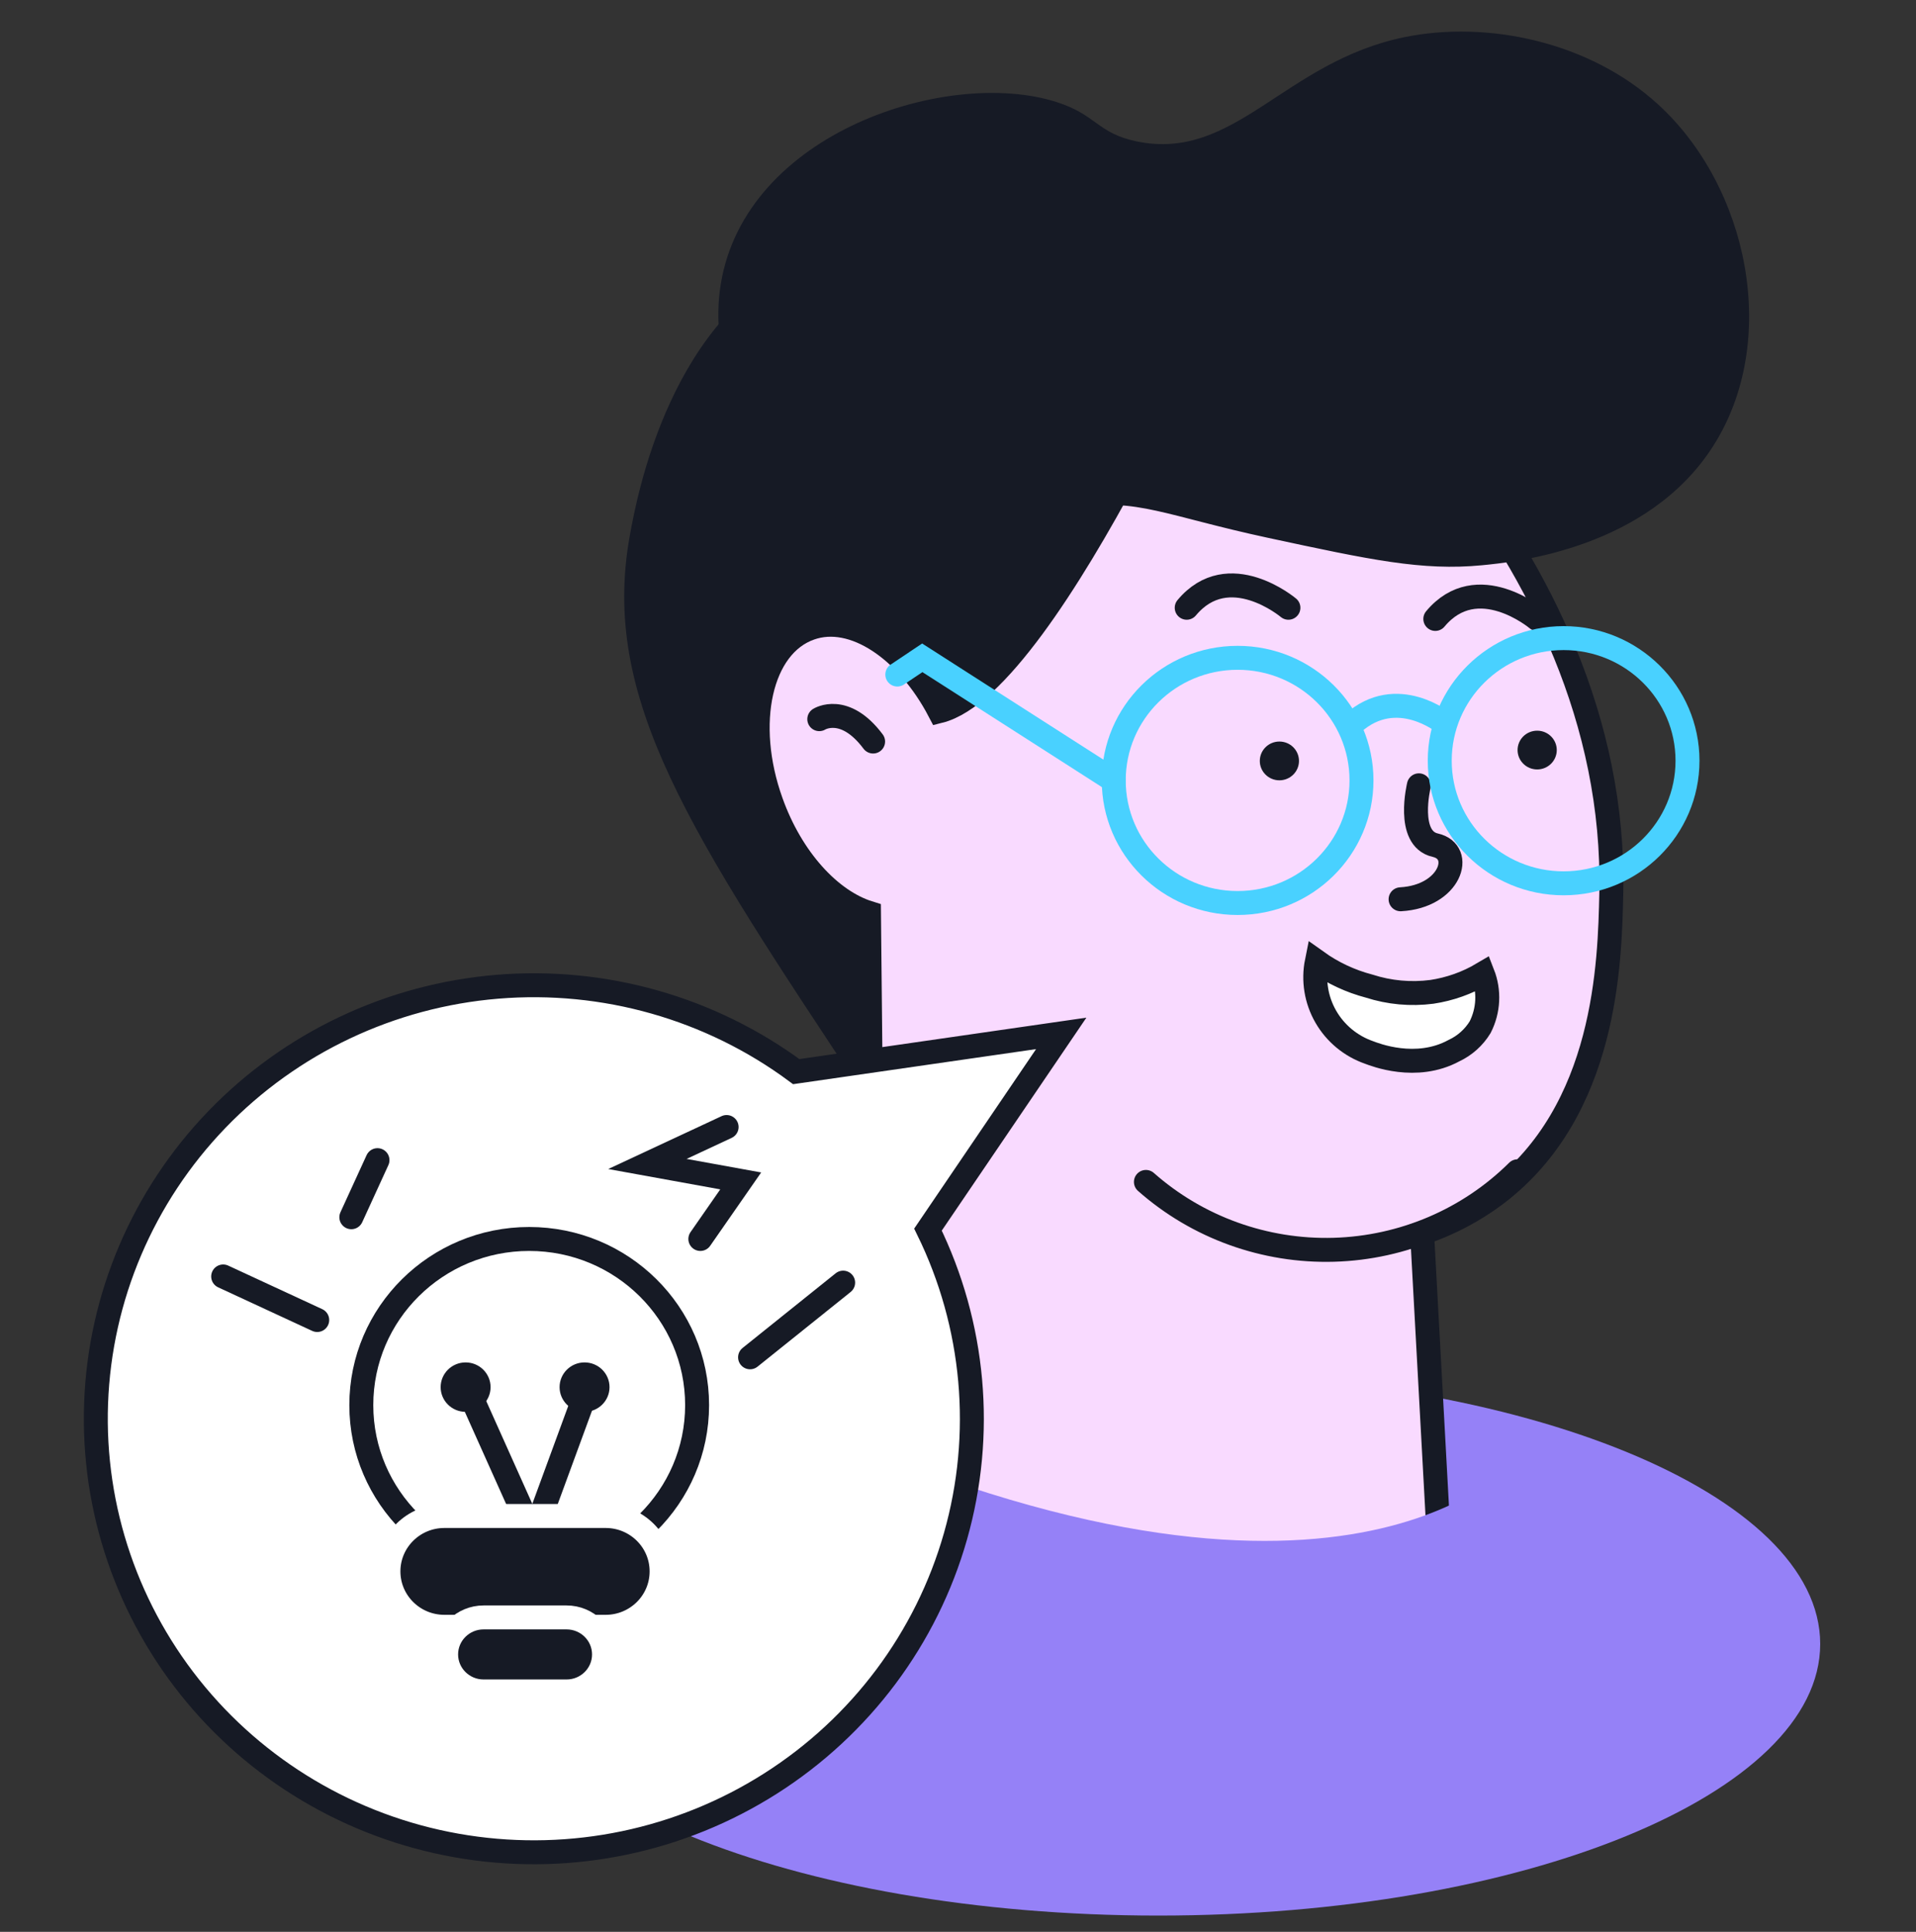
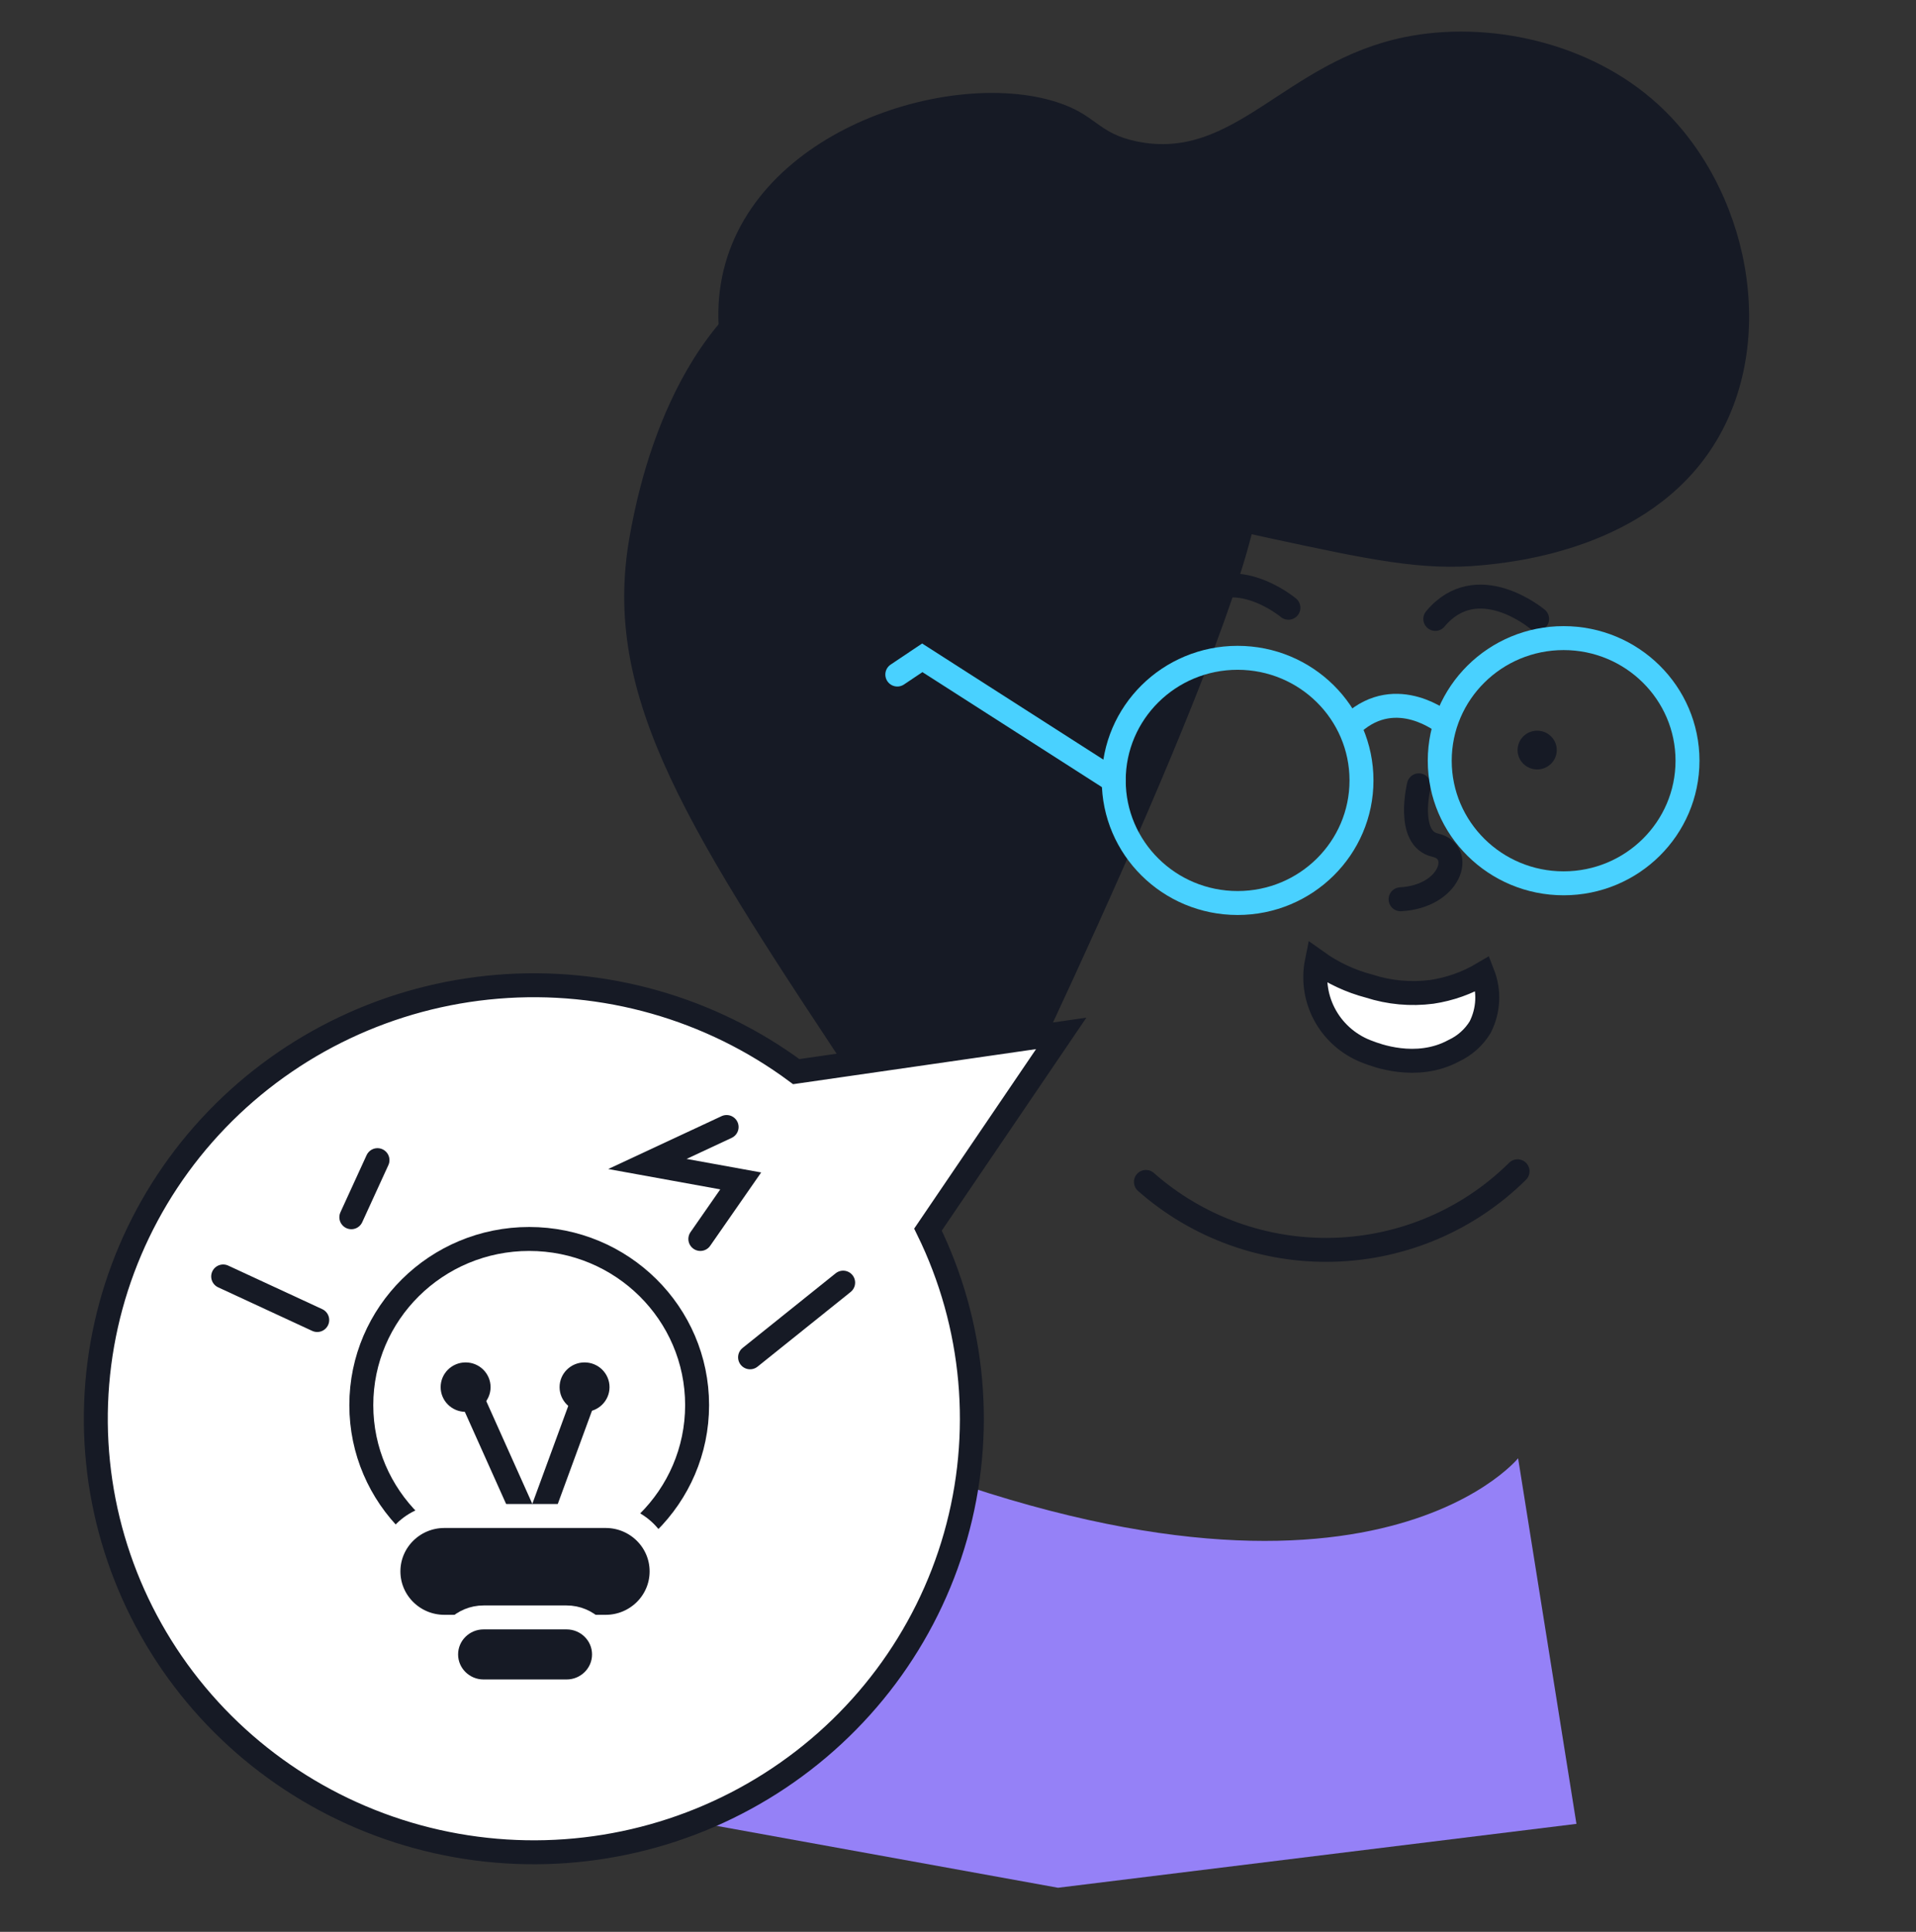
<svg xmlns="http://www.w3.org/2000/svg" width="120" height="121" viewBox="0 0 120 121" fill="none">
  <rect x="0" y="0" width="120" height="121" fill="#333333" stroke="none" />
-   <path d="M72.545 119.979C95.44 119.979 114 112.362 114 102.967C114 93.571 95.44 85.954 72.545 85.954C49.65 85.954 31.09 93.571 31.09 102.967C31.09 112.362 49.65 119.979 72.545 119.979Z" fill="#9581F7" />
  <path d="M62.036 72.284C61.502 72.852 60.789 73.226 60.014 73.345C57.608 73.612 55.444 70.583 54.21 68.728C43.129 52.049 37.588 43.723 39.448 33.529C39.886 31.12 42.003 19.519 50.759 16.043C60.762 12.04 79.441 19.726 78.888 30.654C78.49 38.586 62.036 72.284 62.036 72.284Z" fill="#161A25" />
-   <path d="M100.916 55.946C100.821 60.275 100.626 69.549 93.703 74.799C92.301 75.854 90.734 76.676 89.066 77.234L90.501 103.56C85.817 108.202 79.507 110.883 72.88 111.047C66.254 111.211 59.817 108.845 54.904 104.441L54.425 57.18C51.998 56.426 49.572 53.804 48.298 50.228C46.532 45.304 47.624 40.434 50.745 39.347C53.441 38.393 56.811 40.681 58.834 44.544C65.837 42.782 77.317 15.649 77.317 15.649C81.509 18.765 101.381 34.196 100.916 55.946Z" fill="#F9DAFF" stroke="#161A25" stroke-width="1.5" stroke-miterlimit="10" stroke-linecap="round" />
  <path d="M51.312 45.044C51.312 45.044 52.89 44.05 54.683 46.445L51.312 45.044Z" fill="white" />
  <path d="M51.312 45.044C51.312 45.044 52.89 44.05 54.683 46.445" stroke="#161A25" stroke-width="1.5" stroke-miterlimit="10" stroke-linecap="round" />
  <path d="M71.769 74.028C75.001 76.882 79.213 78.402 83.541 78.278C87.87 78.154 91.986 76.395 95.045 73.361" stroke="#161A25" stroke-width="1.5" stroke-miterlimit="10" stroke-linecap="round" />
  <path d="M88.865 49.187C88.865 49.187 88.049 52.522 89.889 52.936C91.73 53.35 90.853 56.152 87.719 56.325" stroke="#161A25" stroke-width="1.5" stroke-miterlimit="10" stroke-linecap="round" />
  <path d="M96.271 38.766C96.271 38.766 92.523 35.617 89.894 38.766" stroke="#161A25" stroke-width="1.5" stroke-miterlimit="10" stroke-linecap="round" />
  <path d="M80.694 38.066C80.694 38.066 76.953 34.917 74.324 38.066" stroke="#161A25" stroke-width="1.5" stroke-miterlimit="10" stroke-linecap="round" />
  <path d="M107.301 27.931C103.182 34.396 94.817 35.21 92.815 35.404C89.067 35.764 85.818 35.063 79.428 33.689C73.038 32.315 71.164 31.167 67.389 31.801C62.9 32.548 62.401 34.69 59.381 34.87C53.18 35.23 43.682 26.864 45.138 17.824C46.668 8.27 59.408 4.227 66.162 6.389C68.703 7.196 68.703 8.337 71.191 8.857C77.358 10.132 80.412 3.874 87.968 2.326C93.138 1.272 99.542 2.6 103.843 6.536C109.498 11.7 111.507 21.326 107.301 27.931Z" fill="#161A25" />
  <path d="M97.93 55.325C102.215 55.325 105.689 51.887 105.689 47.646C105.689 43.405 102.215 39.967 97.93 39.967C93.645 39.967 90.172 43.405 90.172 47.646C90.172 51.887 93.645 55.325 97.93 55.325Z" stroke="#49D1FF" stroke-width="1.5" stroke-miterlimit="10" stroke-linecap="round" />
  <path d="M77.512 56.559C81.797 56.559 85.271 53.121 85.271 48.88C85.271 44.639 81.797 41.201 77.512 41.201C73.228 41.201 69.754 44.639 69.754 48.88C69.754 53.121 73.228 56.559 77.512 56.559Z" stroke="#49D1FF" stroke-width="1.5" stroke-miterlimit="10" stroke-linecap="round" />
  <path d="M90.474 45.304C90.474 45.304 87.487 42.836 84.731 45.304" stroke="#49D1FF" stroke-width="1.5" stroke-miterlimit="10" stroke-linecap="round" />
  <path d="M69.748 48.88L57.763 41.201L56.199 42.249" stroke="#49D1FF" stroke-width="1.5" stroke-miterlimit="10" stroke-linecap="round" />
-   <path d="M80.129 48.874C80.807 48.874 81.356 48.33 81.356 47.66C81.356 46.989 80.807 46.445 80.129 46.445C79.452 46.445 78.902 46.989 78.902 47.66C78.902 48.33 79.452 48.874 80.129 48.874Z" fill="#161A25" />
  <path d="M96.274 48.193C96.951 48.193 97.501 47.65 97.501 46.979C97.501 46.308 96.951 45.765 96.274 45.765C95.596 45.765 95.047 46.308 95.047 46.979C95.047 47.65 95.596 48.193 96.274 48.193Z" fill="#161A25" />
  <path d="M95.08 91.338C95.08 91.338 84.827 103.954 51.939 89.79L43.23 114.061L66.263 118.237L98.733 114.235L95.08 91.338Z" fill="#9581F7" />
  <path d="M92.867 60.989C91.889 61.569 90.806 61.954 89.679 62.123C88.358 62.295 87.015 62.172 85.749 61.763C84.571 61.454 83.461 60.934 82.473 60.228C82.235 61.408 82.434 62.632 83.035 63.678C83.635 64.723 84.597 65.519 85.742 65.919C86.086 66.046 88.688 67.094 91.061 65.806C91.744 65.486 92.316 64.973 92.705 64.332C92.966 63.816 93.115 63.253 93.143 62.677C93.171 62.102 93.077 61.527 92.867 60.989Z" fill="white" stroke="#161A25" stroke-width="1.5" stroke-miterlimit="10" stroke-linecap="round" />
  <path d="M66.465 64.725L58.12 77.014C61.048 82.99 61.661 89.822 59.844 96.216C58.026 102.61 53.904 108.123 48.257 111.711C42.61 115.3 35.83 116.715 29.199 115.69C22.569 114.664 16.548 111.269 12.276 106.146C8.004 101.024 5.778 94.529 6.018 87.891C6.258 81.253 8.947 74.933 13.578 70.125C18.209 65.318 24.46 62.357 31.147 61.804C37.835 61.25 44.495 63.141 49.869 67.12L66.465 64.725Z" fill="white" stroke="#161A25" stroke-width="1.5" stroke-miterlimit="10" stroke-linecap="round" />
  <path d="M33.144 98.416C38.952 98.416 43.66 93.756 43.66 88.008C43.66 82.26 38.952 77.601 33.144 77.601C27.337 77.601 22.629 82.26 22.629 88.008C22.629 93.756 27.337 98.416 33.144 98.416Z" fill="white" stroke="#161A25" stroke-width="1.5" stroke-miterlimit="10" stroke-linecap="round" />
-   <path d="M29.27 86.947L33.408 96.181L36.495 87.768" fill="white" />
  <path d="M29.27 86.947L33.408 96.181L36.495 87.768" stroke="#161A25" stroke-width="1.5" stroke-miterlimit="10" stroke-linecap="round" />
  <path d="M29.162 88.429C30.025 88.429 30.725 87.736 30.725 86.881C30.725 86.026 30.025 85.333 29.162 85.333C28.298 85.333 27.598 86.026 27.598 86.881C27.598 87.736 28.298 88.429 29.162 88.429Z" fill="#161A25" />
  <path d="M36.611 88.429C37.474 88.429 38.175 87.736 38.175 86.881C38.175 86.026 37.474 85.333 36.611 85.333C35.747 85.333 35.047 86.026 35.047 86.881C35.047 87.736 35.747 88.429 36.611 88.429Z" fill="#161A25" />
  <path d="M37.931 94.953H27.833C25.897 94.953 24.328 96.506 24.328 98.422C24.328 100.338 25.897 101.892 27.833 101.892H37.931C39.867 101.892 41.436 100.338 41.436 98.422C41.436 96.506 39.867 94.953 37.931 94.953Z" fill="#161A25" stroke="white" stroke-width="1.5" stroke-miterlimit="10" stroke-linecap="round" />
  <path d="M35.484 101.305H30.287C28.992 101.305 27.941 102.343 27.941 103.623C27.941 104.903 28.992 105.941 30.287 105.941H35.484C36.78 105.941 37.83 104.903 37.83 103.623C37.83 102.343 36.78 101.305 35.484 101.305Z" fill="#161A25" stroke="white" stroke-width="1.5" stroke-miterlimit="10" stroke-linecap="round" />
  <path d="M45.508 70.589L40.547 72.904L46.391 73.965L43.863 77.601" fill="white" />
  <path d="M45.508 70.589L40.547 72.904L46.391 73.965L43.863 77.601" stroke="#161A25" stroke-width="1.5" stroke-miterlimit="10" stroke-linecap="round" />
  <path d="M13.977 79.949L19.868 82.678" stroke="#161A25" stroke-width="1.5" stroke-miterlimit="10" stroke-linecap="round" />
  <path d="M52.807 80.336L46.977 85.013" stroke="#161A25" stroke-width="1.5" stroke-miterlimit="10" stroke-linecap="round" />
  <path d="M23.642 72.664L22.004 76.24" stroke="#161A25" stroke-width="1.5" stroke-miterlimit="10" stroke-linecap="round" />
</svg>